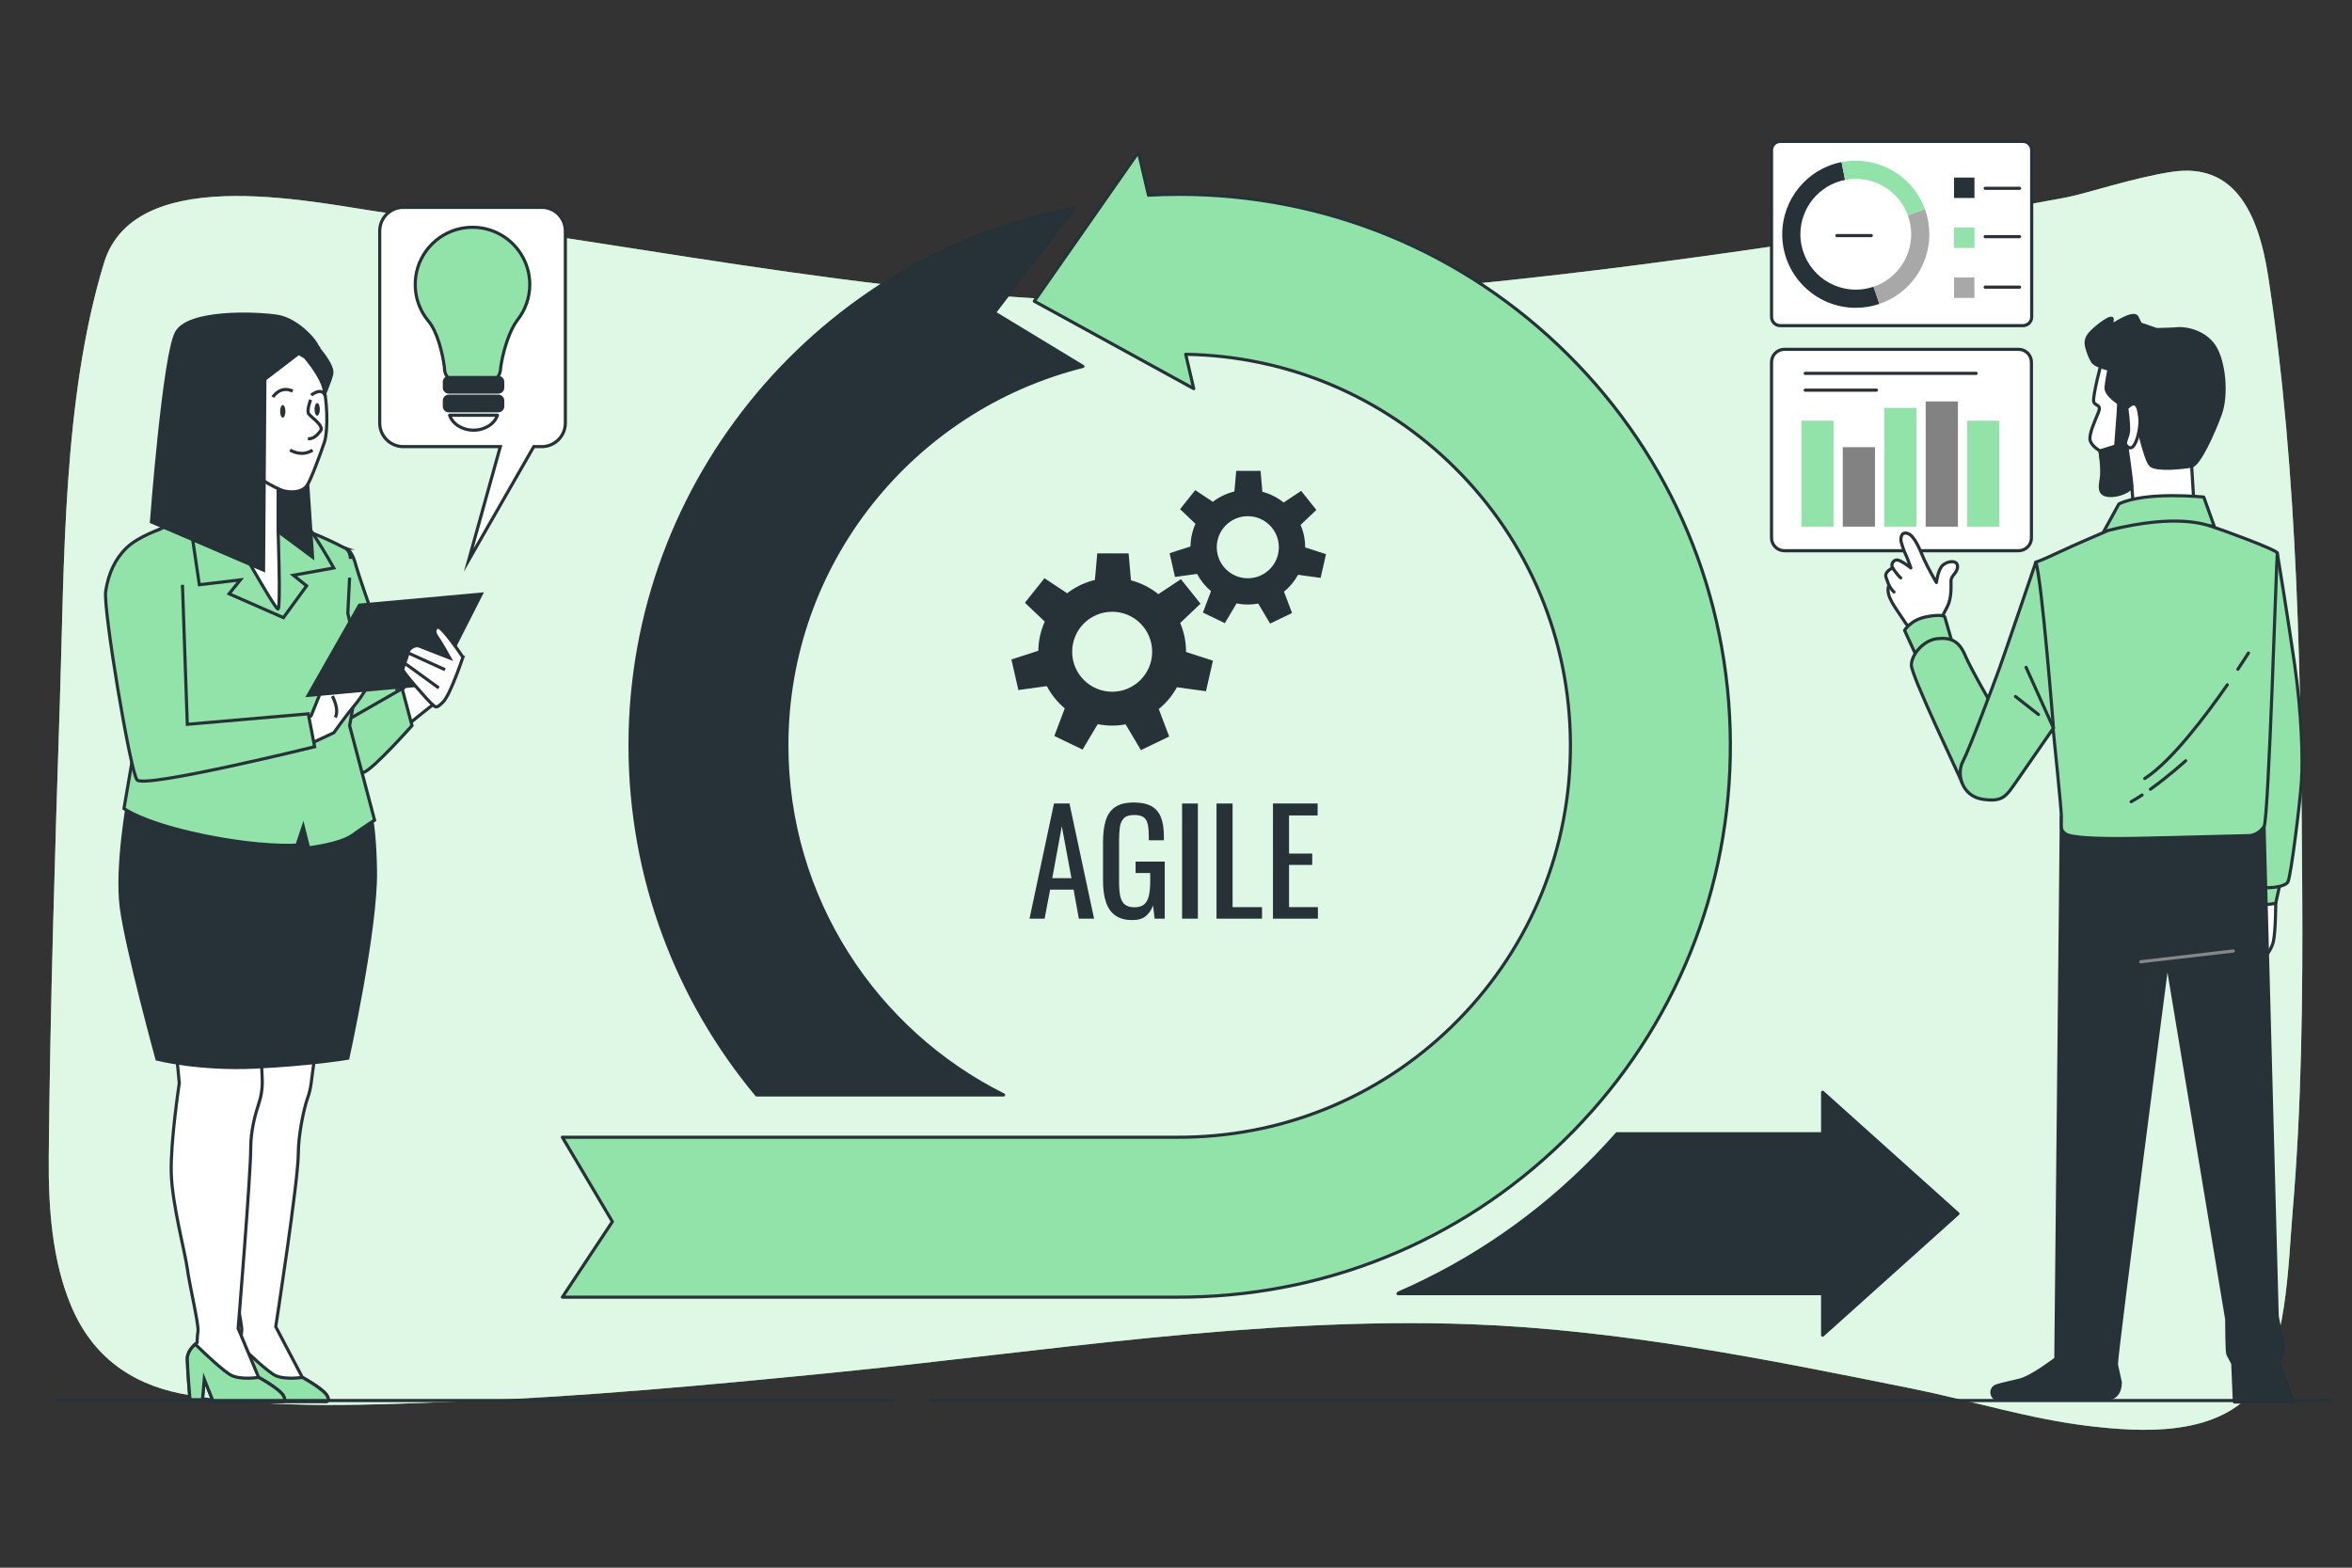
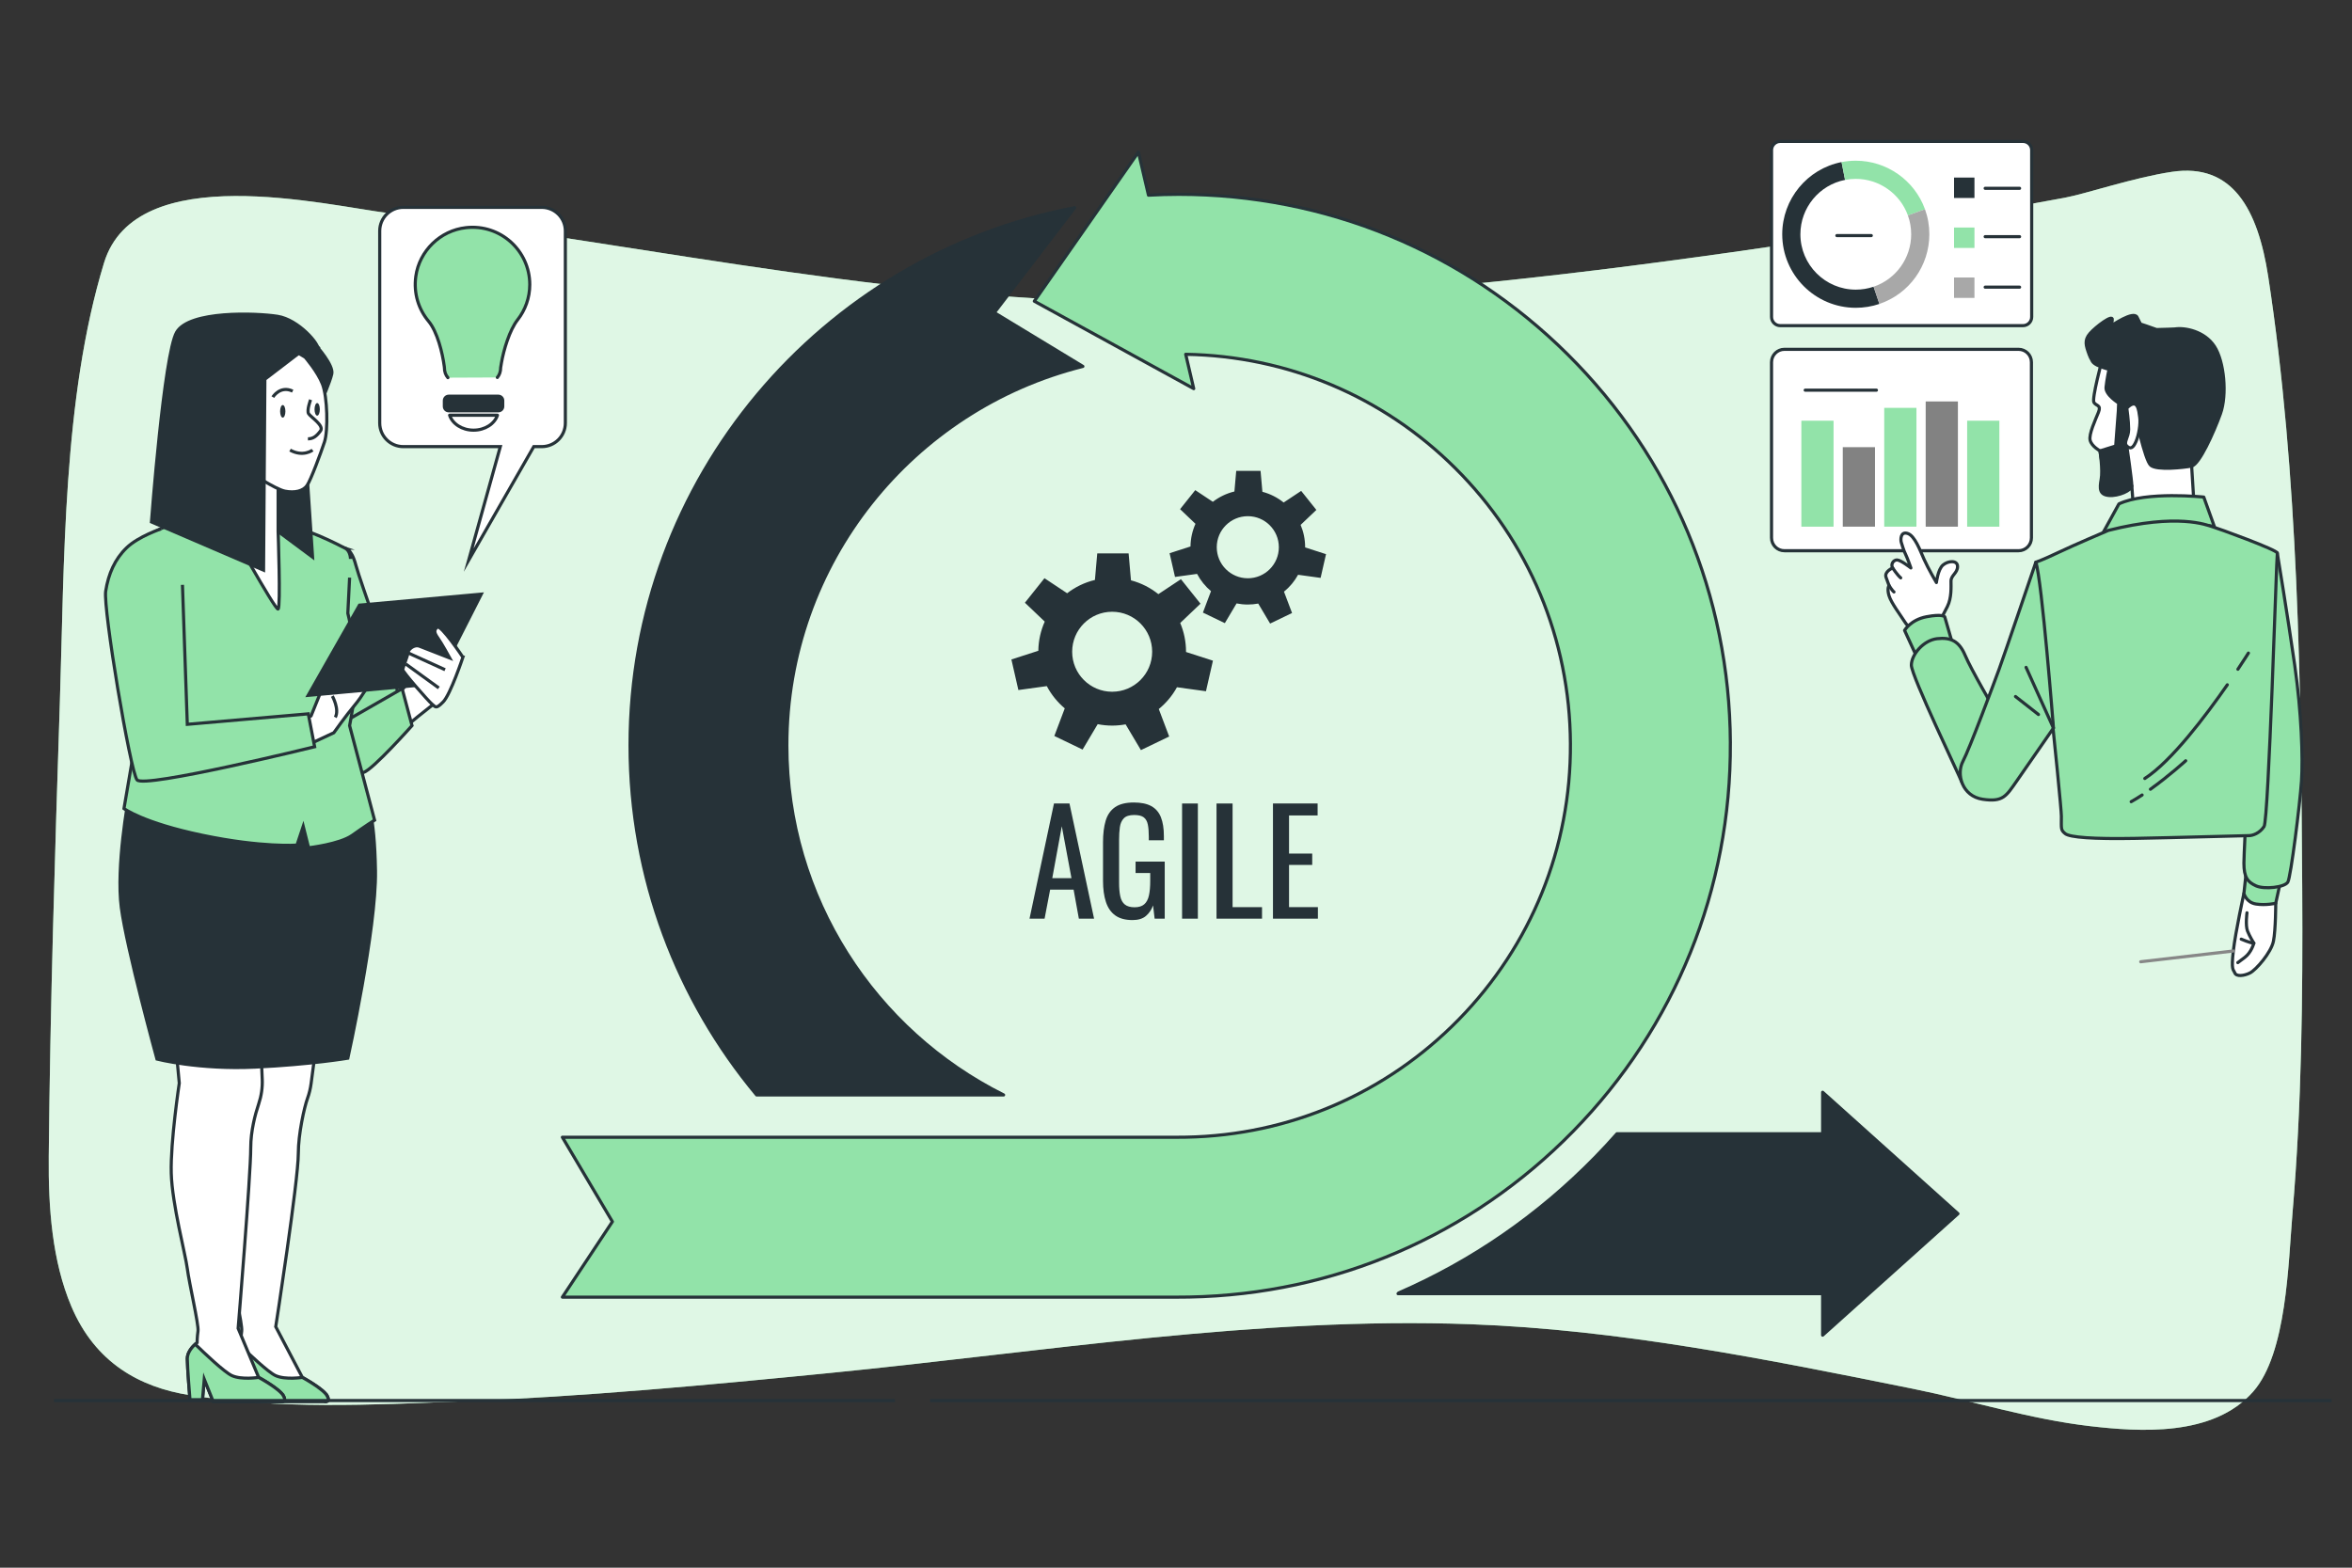
<svg xmlns="http://www.w3.org/2000/svg" enable-background="new 0 0 750 500" version="1.1" viewBox="0 0 750 500" xml:space="preserve">
  <rect x="0" y="0" width="750" height="500" fill="#333333" stroke="none" />
  <g id="Background_Simple">
    <path d="m692.6 54.799c-12.346 1.851-27.431 7.008-34.132 8.253-35.27 6.549-70.615 12.353-106.01 17.364-57.545 8.146-115.36 14.532-173.12 15.812-85.947 1.904-170.27-17.85-255.16-28.215-20.186-2.464-80.866-17.469-91.02 15.867-13.17 43.24-12.618 95.179-14.081 140.38-1.561 48.215-3.073 96.372-3.528 144.53-0.156 16.488 1.094 33.427 7.194 47.844 7.636 18.048 21.825 25.806 37.681 28.328 28.683 4.562 57.85 3.128 86.811 1.988 39.156-1.541 78.305-5.182 117.41-9.052 67.687-6.699 136.51-18.027 204.28-15.551 47.569 1.738 94.358 11.144 141.02 20.579 18.901 3.822 37.454 9.732 56.608 11.937 15.513 1.786 39.218 3.51 51.965-11.057 10.706-12.234 11.143-40.841 12.507-56.827 2.938-34.44 3.303-69.142 3.102-103.61-0.375-64.594-1.144-131.78-10.832-195.1-3.285-21.469-11.345-36.37-30.698-33.469z" fill="#92E3A9" />
    <path d="m692.6 54.799c-12.346 1.851-27.431 7.008-34.132 8.253-35.27 6.549-70.615 12.353-106.01 17.364-57.545 8.146-115.36 14.532-173.12 15.812-85.947 1.904-170.27-17.85-255.16-28.215-20.186-2.464-80.866-17.469-91.02 15.867-13.17 43.24-12.618 95.179-14.081 140.38-1.561 48.215-3.073 96.372-3.528 144.53-0.156 16.488 1.094 33.427 7.194 47.844 7.636 18.048 21.825 25.806 37.681 28.328 28.683 4.562 57.85 3.128 86.811 1.988 39.156-1.541 78.305-5.182 117.41-9.052 67.687-6.699 136.51-18.027 204.28-15.551 47.569 1.738 94.358 11.144 141.02 20.579 18.901 3.822 37.454 9.732 56.608 11.937 15.513 1.786 39.218 3.51 51.965-11.057 10.706-12.234 11.143-40.841 12.507-56.827 2.938-34.44 3.303-69.142 3.102-103.61-0.375-64.594-1.144-131.78-10.832-195.1-3.285-21.469-11.345-36.37-30.698-33.469z" fill="#fff" opacity=".7" />
  </g>
  <g id="Speech_Bubble">
    <path d="m172.75 66.133h-44.139c-4.157 0-7.527 3.37-7.527 7.527v61.261c0 4.157 3.37 7.527 7.527 7.527h30.928l-10.081 36.2 20.749-36.2h2.544c4.157 0 7.527-3.37 7.527-7.527v-61.261c-1e-3 -4.157-3.371-7.527-7.528-7.527z" fill="#fff" stroke="#263238" stroke-miterlimit="10" />
  </g>
  <g id="Light_Bulb">
    <g stroke="#263238" stroke-linecap="round" stroke-linejoin="round" stroke-miterlimit="10">
      <path d="m158.59 120.39c0.686-0.819 1.062-1.87 1.062-3.186l0.243-1.46c0.708-4.115 2.589-10.465 5.166-13.751 2.423-3.098 3.872-7.003 3.872-11.24 0-10.775-9.326-19.37-20.344-18.143-8.175 0.896-14.868 7.379-15.996 15.532-0.752 5.454 0.907 10.52 4.06 14.304 2.81 3.363 4.447 10.111 5.022 14.459l0.033 0.299c0 1.35 0.398 2.423 1.117 3.252" fill="#92E3A9" />
-       <path d="m158.91 125.05h-15.812c-0.773 0-1.4-0.627-1.4-1.4v-1.853c0-0.773 0.627-1.4 1.4-1.4h15.812c0.773 0 1.4 0.627 1.4 1.4v1.853c1e-3 0.773-0.626 1.4-1.4 1.4z" fill="#263238" />
      <path d="m158.91 131.02h-15.812c-0.773 0-1.4-0.627-1.4-1.4v-1.853c0-0.773 0.627-1.4 1.4-1.4h15.812c0.773 0 1.4 0.627 1.4 1.4v1.853c1e-3 0.773-0.626 1.4-1.4 1.4z" fill="#263238" />
      <path d="m143.37 132.43c0.91 2.746 3.976 4.77 7.628 4.77 3.653 0 6.719-2.023 7.628-4.77h-15.256z" fill="none" />
    </g>
  </g>
  <g id="Charts">
    <path d="m645.09 103.86h-77.414c-1.53 0-2.77-1.24-2.77-2.77v-53.217c0-1.529 1.24-2.769 2.769-2.769h77.414c1.529 0 2.769 1.24 2.769 2.769v53.218c2e-3 1.529-1.238 2.769-2.768 2.769z" fill="#fff" stroke="#263238" stroke-linecap="round" stroke-linejoin="round" stroke-miterlimit="10" />
    <path d="m591.77 98.171c-12.935 0-23.458-10.523-23.458-23.457 0-11.187 7.957-20.868 18.92-23.019l1.115 5.683c-8.254 1.619-14.243 8.91-14.243 17.336 0 9.741 7.925 17.665 17.666 17.665 1.945 0 3.855-0.313 5.675-0.93l1.86 5.485c-2.421 0.82-4.956 1.237-7.535 1.237z" fill="#263238" />
    <path d="m608.39 68.704c-2.521-6.972-9.2-11.656-16.618-11.656-1.152 0-2.304 0.111-3.424 0.331l-1.113-5.684c1.486-0.291 3.013-0.438 4.537-0.438 9.849 0 18.717 6.22 22.065 15.479l-5.447 1.968z" fill="#92E3A9" />
    <path d="m599.3 96.934-1.859-5.485c7.172-2.43 11.991-9.156 11.991-16.735 0-2.066-0.352-4.088-1.047-6.01l5.447-1.969c0.924 2.555 1.392 5.24 1.392 7.979 0 10.062-6.399 18.992-15.924 22.22z" fill="#A8A8A8" />
    <rect x="623.1" y="56.632" width="6.511" height="6.511" fill="#263238" />
    <rect x="623.1" y="72.568" width="6.511" height="6.511" fill="#92E3A9" />
    <rect x="623.1" y="88.503" width="6.511" height="6.511" fill="#A8A8A8" />
    <g fill="none" stroke="#263238" stroke-linecap="round" stroke-linejoin="round" stroke-miterlimit="10">
      <line x1="633.03" x2="644" y1="60.059" y2="60.059" />
      <line x1="633.03" x2="644" y1="75.481" y2="75.481" />
      <line x1="585.74" x2="596.71" y1="75.138" y2="75.138" />
      <line x1="633.03" x2="644" y1="91.587" y2="91.587" />
    </g>
    <path d="m643.67 175.65h-74.662c-2.269 0-4.108-1.839-4.108-4.108v-56.02c0-2.269 1.839-4.108 4.108-4.108h74.662c2.269 0 4.108 1.839 4.108 4.108v56.02c0 2.269-1.839 4.108-4.108 4.108z" fill="#fff" stroke="#263238" stroke-linecap="round" stroke-linejoin="round" stroke-miterlimit="10" />
    <rect x="574.41" y="134.18" width="10.273" height="33.797" fill="#92E3A9" />
    <rect x="587.62" y="142.62" width="10.273" height="25.353" fill="#828282" />
    <rect x="600.84" y="130.08" width="10.273" height="37.891" fill="#92E3A9" />
    <rect x="614.06" y="128.04" width="10.273" height="39.938" fill="#828282" />
    <rect x="627.28" y="134.18" width="10.273" height="33.797" fill="#92E3A9" />
-     <line x1="575.64" x2="630.15" y1="119.08" y2="119.08" fill="none" stroke="#263238" stroke-linecap="round" stroke-linejoin="round" stroke-miterlimit="10" />
    <line x1="575.64" x2="598.35" y1="124.44" y2="124.44" fill="none" stroke="#263238" stroke-linecap="round" stroke-linejoin="round" stroke-miterlimit="10" />
  </g>
  <g id="Gears">
    <g fill="#263238">
      <path d="m375.3 219.19 9.253 1.275 2.225-9.751-8.583-2.767c0-0.026 2e-3 -0.052 2e-3 -0.078 0-3.255-0.66-6.355-1.854-9.174l6.464-6.152-6.236-7.819-7.197 4.774c-2.535-2.035-5.497-3.558-8.734-4.408l-0.754-8.591h-10.001l-0.743 8.471c-3.273 0.784-6.279 2.249-8.861 4.24l-7.229-4.795-6.236 7.819 6.327 6.022c-1.275 2.848-2.002 5.993-2.045 9.304l-8.589 2.769 2.226 9.751 9.063-1.249c1.435 2.724 3.387 5.132 5.727 7.094l-3.327 8.804 9.011 4.339 4.816-8.102c1.494 0.297 3.037 0.456 4.618 0.456 1.464 0 2.894-0.14 4.283-0.396l4.882 8.214 9.011-4.339-3.313-8.765c2.353-1.915 4.325-4.272 5.794-6.946zm-33.41-11.321c0-7.044 5.71-12.755 12.755-12.755 7.044 0 12.755 5.711 12.755 12.755s-5.71 12.755-12.755 12.755c-7.044 0-12.755-5.711-12.755-12.755z" />
      <path d="m413.93 183.32 7.182 0.99 1.727-7.568-6.662-2.148c0-0.02 1e-3 -0.04 1e-3 -0.061 0-2.526-0.513-4.932-1.439-7.121l5.017-4.775-4.84-6.069-5.586 3.705c-1.967-1.579-4.267-2.762-6.779-3.421l-0.585-6.668h-7.763l-0.577 6.575c-2.54 0.608-4.873 1.745-6.878 3.29l-5.611-3.722-4.84 6.069 4.911 4.674c-0.99 2.21-1.554 4.651-1.587 7.222l-6.667 2.149 1.727 7.568 7.034-0.969c1.114 2.114 2.629 3.984 4.445 5.506l-2.582 6.833 6.994 3.368 3.738-6.289c1.159 0.231 2.357 0.354 3.585 0.354 1.136 0 2.246-0.109 3.325-0.307l3.79 6.376 6.994-3.368-2.571-6.803c1.826-1.485 3.357-3.315 4.497-5.39zm-25.932-8.787c0-5.468 4.432-9.9 9.9-9.9 5.467 0 9.9 4.432 9.9 9.9 0 5.467-4.432 9.9-9.9 9.9-5.467-1e-3 -9.9-4.433-9.9-9.9z" />
    </g>
  </g>
  <g id="Text">
    <g fill="#263238">
      <path d="m328.29 293 7.799-36.731h4.943l7.845 36.731h-4.852l-1.678-9.251h-7.482l-1.769 9.251h-4.806zm7.255-12.924h6.122l-3.083-16.551-3.039 16.551z" />
      <path d="m361.16 293.45c-2.297 0-4.134-0.49-5.509-1.474-1.376-0.981-2.374-2.41-2.993-4.285-0.62-1.874-0.93-4.126-0.93-6.757v-12.288c0-2.69 0.279-4.98 0.839-6.871 0.559-1.889 1.557-3.333 2.993-4.331 1.436-0.997 3.438-1.496 6.008-1.496 2.297 0 4.149 0.386 5.555 1.156 1.406 0.771 2.426 1.95 3.061 3.537s0.953 3.59 0.953 6.009v1.36h-4.807v-1.134c0-1.603-0.106-2.909-0.318-3.923-0.211-1.013-0.643-1.769-1.292-2.268-0.65-0.498-1.671-0.748-3.061-0.748-1.512 0-2.607 0.348-3.288 1.043-0.68 0.696-1.104 1.641-1.27 2.835-0.167 1.195-0.25 2.548-0.25 4.059v13.604c0 1.753 0.128 3.219 0.385 4.398s0.749 2.056 1.474 2.63 1.753 0.861 3.083 0.861 2.358-0.317 3.083-0.952 1.224-1.571 1.496-2.812c0.272-1.239 0.408-2.781 0.408-4.625v-2.539h-4.671v-3.628h9.296v18.184h-3.22l-0.499-4.217c-0.484 1.36-1.24 2.479-2.268 3.355-1.023 0.879-2.444 1.317-4.258 1.317z" />
      <path d="m376.94 293v-36.731h5.033v36.731h-5.033z" />
      <path d="m387.92 293v-36.731h5.123v33.058h9.387v3.673h-14.51z" />
      <path d="m405.92 293v-36.731h14.239v3.81h-9.115v12.153h7.392v3.628h-7.392v13.468h9.206v3.673h-14.33z" />
    </g>
  </g>
  <g id="Arrows">
    <g stroke="#263238" stroke-linecap="round" stroke-linejoin="round" stroke-miterlimit="10">
      <path d="m551.77 236.88c0.251 46.599-17.547 90.606-50.114 123.91-32.513 33.249-76.001 52.032-122.45 52.889-1.091 0.02-2.192 0.03-3.296 0.03h-196.58l15.949-24.08-15.949-26.92h196.58c0.785 0 1.568-7e-3 2.349-0.022 32.979-0.608 63.851-13.945 86.936-37.554 23.122-23.646 35.758-54.892 35.579-87.981-0.179-33.272-13.237-64.484-36.77-87.886-23.017-22.889-53.451-35.712-85.909-36.264l2.56 10.949-50.837-27.891 33.198-47.542 3.211 13.732c3.223-0.175 6.46-0.274 9.681-0.274 46.846 0 90.903 18.157 124.06 51.127 33.155 32.974 51.555 76.931 51.807 123.78z" fill="#92E3A9" />
      <path d="m624.35 387.1-43.151-38.734v13.234h-65.579c-2.258 2.558-4.585 5.069-6.987 7.526-18.19 18.602-39.435 33.176-62.624 43.251l-0.204 0.224h135.39v13.234l43.151-38.735z" fill="#263238" />
      <path d="m250.91 237.71c0-58.283 40.243-107.32 94.396-120.85l-28.237-17.131 25.62-33.485c-80.637 15.385-141.78 86.413-141.78 171.46 0 42.368 15.177 81.254 40.374 111.52h78.746c-40.934-20.435-69.119-62.745-69.119-111.52z" fill="#263238" />
    </g>
  </g>
  <g stroke-linecap="round" stroke-linejoin="round" stroke-miterlimit="10">
    <g stroke="#263238">
      <path d="m670.36 114.58s-3.382 12.56-2.657 13.768c0.724 1.208 2.415 0.725 1.449 3.14-0.966 2.416-3.14 7.005-2.657 8.937s3.14 3.382 3.14 3.382 1.208 8.696 2.415 10.387c1.208 1.691 7.729 0.725 7.729 0.725l0.483 6.522 19.324-1.208-0.725-11.594-0.966-35.749-27.535 1.69z" fill="#fff" />
      <path d="m706.11 110.47c-3.14-4.831-9.42-6.039-12.56-5.556-0.556 0.086-2.858 0.093-5.881 0.197-2.303-0.863-5.138-1.771-5.138-1.771s0 0-1.088-2.176-8.162 2.721-8.162 2.721 0 0 0.272-1.904-5.169 2.176-7.073 4.353c-1.904 2.176-1.36 3.809-0.272 6.801 0.254 0.7 0.538 1.252 0.822 1.694 0.186 0.504 0.54 0.923 1.2 1.321 0.403 0.29 0.683 0.359 0.683 0.359 2.657 1.208 3.623 1.208 3.623 1.208s-0.725 3.382-0.966 5.797c-0.241 2.416 4.106 5.073 4.106 5.073s-0.242 3.623 0.242 4.831c0.483 1.208 1.691 1.449 2.415 0.483 0.725-0.966 1.208-5.555 1.932-3.623s3.623 16.425 5.556 18.116c1.932 1.691 10.628 0.725 13.043 0.242s7.005-10.628 9.179-16.667c2.173-6.04 1.207-16.668-1.933-21.499z" fill="#263238" />
      <path d="m675.68 128.59-1.034 13.657-5.004 1.56s0.923 6.057 0.379 9.049c-0.544 2.993-0.544 4.897 2.448 5.169 2.993 0.272 7.289-1.59 7.317-3.107 0.028-1.518-1.595-12.671-1.595-12.671l2.078-11.966-4.589-1.691z" fill="#263238" />
      <path d="m678.19 130.16s0.59 4.127 0.59 6.781c0 2.653-1.769 4.127-0.59 5.307 1.179 1.179 2.064 0.59 2.948-1.474s1.474-5.602 1.179-7.665c-0.295-2.065-0.59-6.487-4.127-2.949z" fill="#fff" />
      <path d="m675.68 160.71-5.314 9.662s13.285-3.865 20.532-3.865c7.246 0 15.218 1.449 15.218 1.449l-3.382-9.42c-1e-3 0-18.359-1.932-27.054 2.174z" fill="#92E3A9" />
    </g>
    <g stroke="#263238">
      <path d="m725.68 288.09s0 8.454-0.724 12.077c-0.725 3.623-5.556 9.179-7.488 10.145s-4.348 1.208-4.831 0-1.208-0.725-0.483-7.005 3.382-18.358 3.382-18.358l10.144 3.141z" fill="#fff" />
      <path d="m716.51 291.13s-0.548 4.018 0.183 5.844 2.009 3.836 2.009 3.836-0.731 2.922-2.922 4.566l-2.192 1.644" fill="none" />
      <path d="m714.68 299.53s2.922 1.279 4.018 1.279" fill="none" />
    </g>
    <path d="m727.37 280.36-1.691 7.729s-3.14 0.725-6.28 0.242-3.865-3.382-3.865-3.382l0.724-6.763 11.112 2.174z" fill="#92E3A9" stroke="#263238" />
    <path d="m726.18 176.41s3.382 20.531 5.556 35.749c2.174 15.217 2.638 29.71 2.155 36.957-0.483 7.246-3.382 30.519-4.348 32.209-0.966 1.691-7.488 2.416-10.145 1.208s-3.865-2.657-3.865-7.246 2.416-47.427 2.416-47.427l8.231-51.45z" fill="#92E3A9" stroke="#263238" />
-     <path d="m726.6 434.11s2.229-2.745 1.648-5.262c-0.374-1.622-1.47-5.415-2.1-8.996l-4.194-156.24-64.636-3.3-1.753 173.05s-7.331 5.616-11.24 6.733c-1.826 0.522-5.921 1.287-7.738 1.955-2.228 0.819-1.697 4.157 0.677 4.187 0.044 1e-3 0.088 1e-3 0.133 1e-3h33.713c3.361 0 4.985-1.994 5.014-5.355 0-0.039-1.254-5.727-1.254-5.766 0-3.909 16.226-128.36 16.226-128.36l18.953 114.01c5e-3 2.022 0.046 10.502 0.387 11.184 0.296 0.592 1.153 2.193 1.543 2.919l0.52 12.288h18.782l-4.681-13.044z" fill="#263238" stroke="#263238" />
    <line x1="682.63" x2="712.15" y1="306.74" y2="303.31" fill="none" stroke="#878787" />
    <path d="m672.3 169.17s-10.802 4.59-15.875 7.005c-5.073 2.416-7.246 3.14-7.246 3.14s8.145 76.896 8.145 81.002-0.242 4.348 1.208 5.555c1.449 1.208 8.946 1.764 22.232 1.522 13.285-0.242 35.158-0.879 36.366-0.879s3.382-0.725 4.831-2.899 3.982-86.235 4.224-87.201-19.102-7.971-20.792-8.454c-1.692-0.482-10.862-4.383-33.093 1.209z" fill="#92E3A9" stroke="#263238" />
    <g fill="none" stroke="#263238">
      <path d="m710.24 218.41c-6.909 9.945-17.82 24.402-26.313 29.882" />
      <path d="m716.97 208.29s-1.257 2.011-3.354 5.156" />
      <path d="m683.07 253.56c-1.176 0.775-2.35 1.499-3.487 2.13" />
      <path d="m696.97 242.64s-5.304 4.822-11.245 9.08" />
    </g>
    <g stroke="#263238">
      <path d="m618.64 197.89s0.93-1.628 2.326-4.419c1.395-2.791 1.163-6.279 1.163-8.14s2.093-2.558 2.093-4.651-3.023-1.861-4.651-0.465c-1.628 1.395-2.093 5.582-2.093 5.582s-2.578-4.36-3.954-7.442c-1.236-2.769-2.945-7.535-5.27-8.233-2.326-0.698-2.208 2.176-1.976 2.874s0.701 2.481 1.437 3.951c0.539 1.078 1.623 4.199 1.623 4.199s-3.256-2.558-4.419-2.558-2.093 1.395-1.395 2.558c0 0-2.791 1.163-2.093 3.023 0.698 1.861 0.93 2.558 0.93 2.558s-0.698 0.93 0 3.256 3.721 6.279 4.884 8.14c1.163 1.86 2.558 2.791 2.558 2.791l8.837-3.024z" fill="#fff" />
      <path d="m603.52 181.14s1.497 2.268 2.575 3.165" fill="none" />
      <path d="m602.36 186.72s1.044 1.715 1.582 2.074" fill="none" />
    </g>
    <path d="m611.43 209.99-4.106-8.937s1.932-3.382 7.005-4.348 5.797 0 5.797 0l2.657 9.179s-8.696 0.725-11.353 4.106z" fill="#92E3A9" stroke="#263238" />
    <path d="m636.06 226.41s-7.488-12.802-9.42-17.391-4.589-5.797-8.937-5.314-8.213 5.073-8.213 8.454c0 3.382 15.273 35.161 15.998 37.094 0.725 1.932 6.224 3.969 9.848 1.795 3.623-2.174 4.106-14.01 0.724-24.638z" fill="#92E3A9" stroke="#263238" />
    <g stroke="#263238">
      <path d="m649.18 179.31s-9.957 29.37-11.648 33.96c-1.691 4.589-9.434 25.461-11.608 29.567s-0.242 11.111 6.28 12.077 7.488-0.966 10.87-5.797 11.727-16.912 11.727-16.912-3.689-47.34-5.621-52.895z" fill="#92E3A9" />
      <line x1="654.8" x2="646.07" y1="232.21" y2="212.85" fill="none" />
      <line x1="642.7" x2="650.02" y1="222.15" y2="227.89" fill="none" />
    </g>
  </g>
  <g stroke="#263238" stroke-miterlimit="10">
    <path d="m100.94 110.39s5.491 6.125 4.858 8.871c-0.634 2.746-3.168 8.448-3.168 8.448l-13.306-16.052 7.604-4.647 4.012 3.38z" fill="#263238" />
    <path d="m110.06 174.84s1.991 0 3.412 5.403c1.422 5.403 12.512 35.546 13.365 40.665s2.559 9.384-1.137 11.944c-3.697 2.559-10.815 4.147-14.228-0.118-3.412-4.266-0.844-6.138-3.119-18.935s-4.266-25.878-4.266-33.271c2e-3 -7.394 5.12-5.972 5.973-5.688z" fill="#92E3A9" />
    <path d="m133.21 214.4s-6.846 7.336-9.952 11.786-18.996 16.161-12.862 18.161 12.682-5.01 14.38-7.933 15.565-13.432 15.565-13.432l-7.131-8.582z" fill="#fff" />
    <path d="m128.24 219.64 3.143 11.786s-12.571 14.143-15.452 14.928c-2.881 0.786-4.19-6.024-4.976-7.857s-0.449-8.681-0.449-8.681l17.734-10.176z" fill="#92E3A9" />
  </g>
  <g stroke="#263238" stroke-miterlimit="10">
    <path d="m70.249 336.36 0.853 9.1s-2.844 18.768-2.559 28.721c0.284 9.953 4.55 25.878 5.119 30.428s3.697 17.915 3.413 19.906-0.284 3.697-0.284 3.697-3.128 2.275-3.128 5.119 0.853 13.081 0.853 13.081h3.981l0.569-6.54 2.844 7.109h21.328s2.275 0.569 1.137-1.706c-1.137-2.275-7.963-5.972-7.963-5.972l-8.487-16.158s7.2-46.468 7.2-55.283c0-6.136 1.88-14.638 2.932-17.55 0.557-1.541 0.937-3.133 1.151-4.758l1.06-8.056-30.019-1.138z" fill="#fff" />
    <path d="m104.37 445.28c-1.137-2.275-7.963-5.972-7.963-5.972s-5.403 0.853-8.531-0.569c-2.408-1.095-8.855-7.24-11.699-10.014-0.909 0.823-2.52 2.567-2.52 4.61 0 2.844 0.853 13.081 0.853 13.081h3.981l0.569-6.54 2.844 7.109h21.328c1e-3 1e-3 2.275 0.57 1.138-1.705z" fill="#92E3A9" />
  </g>
  <g stroke="#263238" stroke-miterlimit="10">
    <path d="m56.315 336.36 0.853 9.1s-2.844 18.768-2.559 28.721c0.284 9.953 4.55 25.878 5.119 30.428s3.697 17.915 3.413 19.906c-0.285 1.991-0.285 3.697-0.285 3.697s-3.128 2.275-3.128 5.119 0.853 13.081 0.853 13.081h3.981l0.569-6.54 2.844 7.109h21.328s2.275 0.569 1.137-1.706c-1.137-2.275-7.962-5.972-7.962-5.972l-6.541-15.64s4.017-48.785 4.017-57.6c0-5.352 1.422-10.651 2.539-13.988 0.848-2.533 1.244-5.195 1.129-7.864l-0.291-6.712-27.016-1.139z" fill="#fff" />
    <path d="m90.44 445.28c-1.137-2.275-7.962-5.972-7.962-5.972s-5.403 0.853-8.531-0.569c-2.408-1.095-8.855-7.24-11.699-10.014-0.909 0.823-2.52 2.567-2.52 4.61 0 2.844 0.853 13.081 0.853 13.081h3.981l0.569-6.54 2.844 7.109h21.328c-1e-3 1e-3 2.274 0.57 1.137-1.705z" fill="#92E3A9" />
  </g>
  <path d="m40.959 254.75s-3.981 21.612-2.275 34.693 11.375 48.343 11.375 48.343 13.365 3.412 31.281 2.559c17.915-0.853 29.575-2.844 29.575-2.844s9.1-41.234 8.815-59.718c-0.284-18.484-2.844-23.034-2.844-23.034l-73.652-5.972-2.275 5.973z" fill="#263238" stroke="#263238" stroke-miterlimit="10" />
  <path d="m111.48 184.23-0.569 11.375s2.275 9.384 2.844 15.356-2.275 20.475-2.275 20.475l7.962 30.143s-3.128 1.991-7.109 4.834c-3.981 2.844-13.934 3.981-13.934 3.981l-1.706-6.825-1.991 5.972s-11.09 0.853-30.143-3.128-25.025-8.531-25.025-8.531l5.688-33.271s-3.981-20.475-4.834-32.418c-0.853-11.944 5.179-20.586 8.876-22.577s17.631-7.678 17.631-7.678 12.736 3.809 21.551 4.946c8.816 1.137 19.906 7.109 21.612 7.962s1.706 3.412 1.706 3.412" fill="#92E3A9" stroke="#263238" stroke-miterlimit="10" />
  <g stroke="#263238" stroke-miterlimit="10">
-     <path d="m69.045 157.28s-6.548 0.845-7.815 2.746-0.619 6.406-0.619 6.406l2.957 20.065 13.081-1.548-3.59 4.435 17.319 7.604 7.392-10.138-4.224-3.379 12.884-2.323s-10.349-18.798-16.474-22.599c-6.127-3.803-20.911-1.269-20.911-1.269z" fill="#92E3A9" />
    <polygon points="97.8 149.6 99.673 177.69 88.687 169.53 88.265 147.98" fill="#263238" />
    <path d="m88.687 153.9v15.629s0.845 24.078 0 24.712-16.474-27.88-18.164-29.992-2.535-4.224-2.535-4.224v-15.418l20.276 3.379 0.423 5.914z" fill="#fff" />
  </g>
  <path d="m97.316 113.93s3.995 4.61 5.532 8.606 1.844 14.753 0.615 18.441-4.303 11.987-5.532 13.831-3.996 2.459-7.069 1.844-11.372-6.147-11.372-6.147-1.844-30.735-1.229-32.886 14.445-6.454 14.445-6.454l4.61 2.765z" fill="#fff" stroke="#263238" stroke-miterlimit="10" />
  <path d="m91.01 131.19c0 1.108-0.378 2.007-0.845 2.007s-0.845-0.898-0.845-2.007c0-1.108 0.378-2.007 0.845-2.007 0.467 1e-3 0.845 0.899 0.845 2.007z" fill="#263238" />
  <path d="m101.99 130.56c0 1.108-0.378 2.007-0.845 2.007-0.466 0-0.845-0.898-0.845-2.007 0-1.108 0.378-2.007 0.845-2.007s0.845 0.898 0.845 2.007z" fill="#263238" />
  <g fill="none" stroke="#263238" stroke-miterlimit="10">
    <path d="m99.036 127.5s-1.267 3.379-0.634 4.435 5.069 3.802 3.802 5.491c-1.267 1.69-2.323 2.535-4.013 2.535" />
    <path d="m99.67 143.55s-2.957 2.323-7.181 0" />
    <path d="m86.997 126.65s2.323-3.802 6.336-1.901" />
-     <path d="m99.248 126.02s3.379-2.746 4.435 0.211" />
  </g>
  <g stroke="#263238" stroke-miterlimit="10">
    <path d="m103.64 217.33-4.444 10.993-6.783 3.508 2.304 7.346 11.73-5.475s3.976-5.613 6.549-8.654 4.912-7.251 4.912-7.251l-14.268-0.467z" fill="#fff" />
    <path d="m105.98 222.01s2.339 4.21 0.936 6.783" fill="#fff" />
    <polygon points="114.63 193.01 98.26 221.78 138.96 218.04 153.46 189.5" fill="#263238" />
    <path d="m51.419 168.66s-7.264 2.404-11.029 6.032c-3.764 3.628-5.82 8.316-6.688 13.835s7.812 57.392 9.992 60.211c2.179 2.819 56.633-10.56 56.633-10.56l-2.025-10.507-38.578 3.346-1.546-44.488" fill="#92E3A9" />
    <path d="m147.61 209.62s-7.017-10.525-8.186-9.59c-1.169 0.936-0.936 1.871 0.234 3.508 1.169 1.637 3.742 6.315 3.742 6.315s-7.719-3.041-9.59-3.742c-1.871-0.702-3.742 1.169-3.742 2.105s-1.637 4.678-1.637 5.38 8.186 10.057 9.356 10.993 1.17 1.637 3.508-0.702c2.339-2.338 6.315-14.267 6.315-14.267z" fill="#fff" />
    <line x1="130.07" x2="141.92" y1="208.21" y2="213.6" fill="none" />
    <line x1="129.41" x2="139.92" y1="211.79" y2="219.41" fill="none" />
  </g>
  <path d="m95.235 112.71-10.772 8.237-0.422 60.899-35.745-15.376s4.013-53.513 8.026-60.483 25.395-6.16 32.154-5.104 13.517 9.082 12.884 10.56c-0.634 1.479-6.125 1.267-6.125 1.267z" fill="#263238" stroke="#263238" stroke-miterlimit="10" />
  <g id="Floor">
    <g fill="none" stroke="#263238" stroke-miterlimit="10">
      <line x1="296.58" x2="743.51" y1="446.69" y2="446.69" />
      <line x1="17.202" x2="285.4" y1="446.69" y2="446.69" />
    </g>
  </g>
</svg>